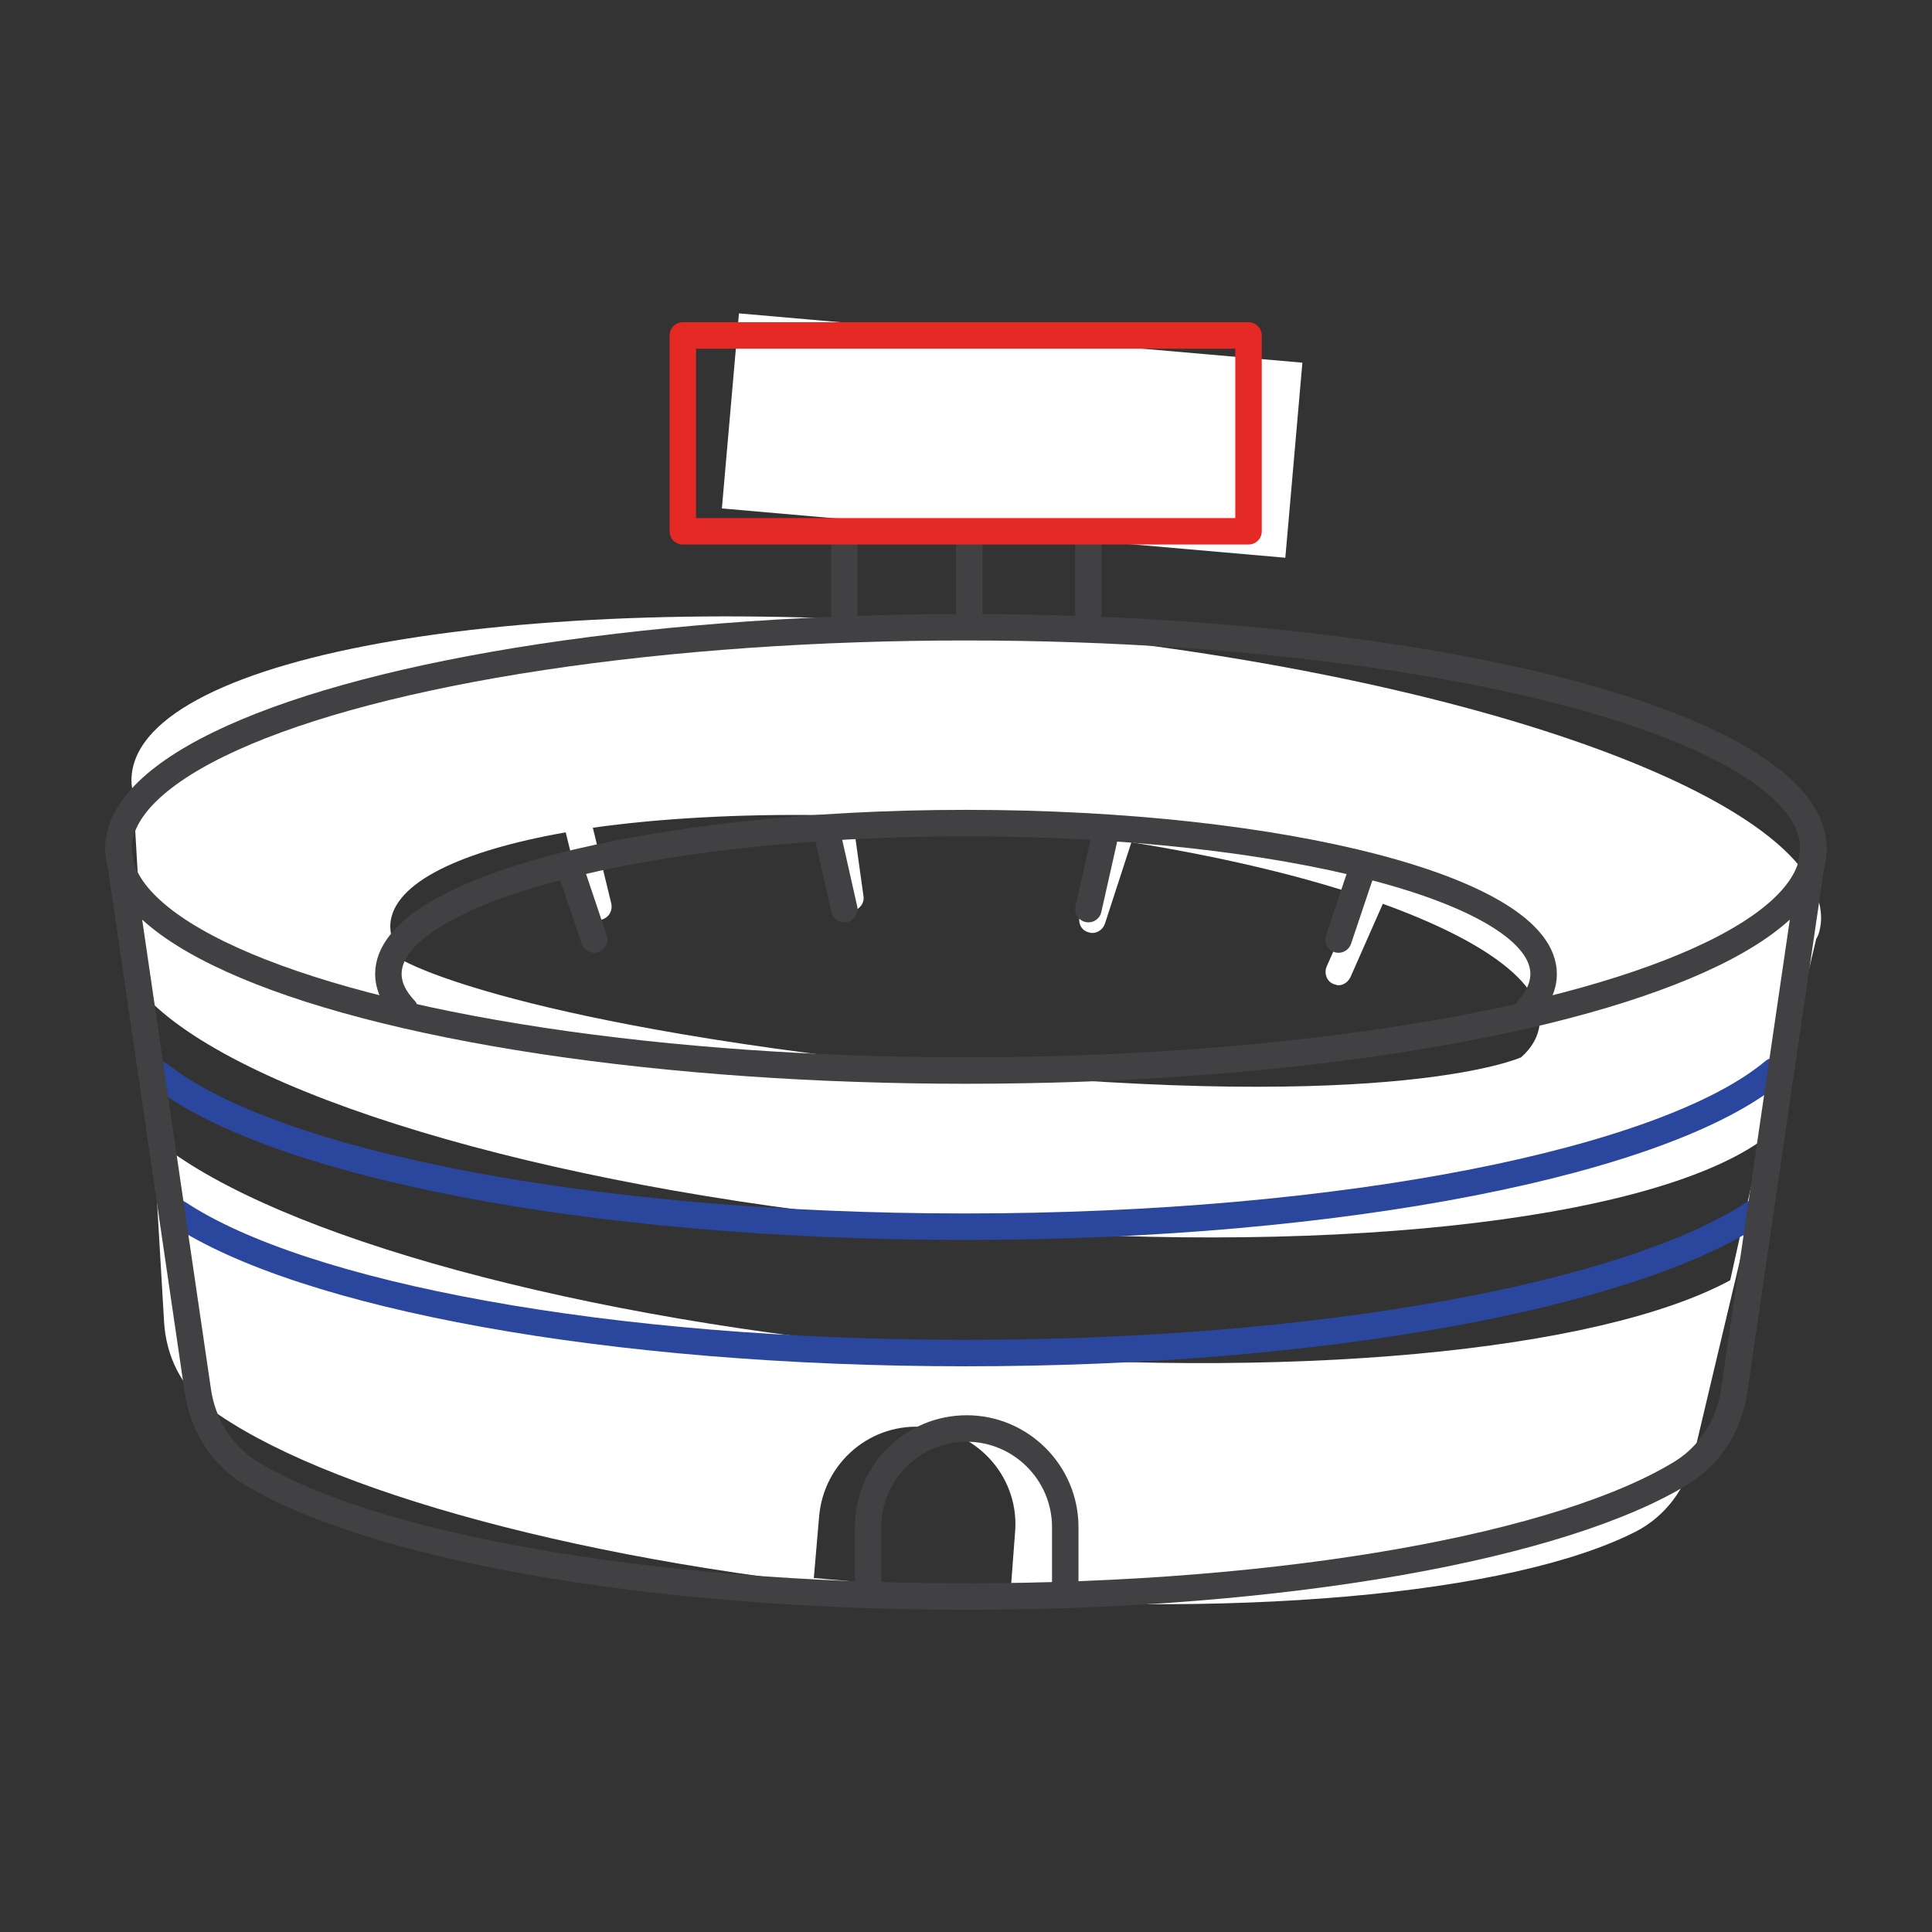
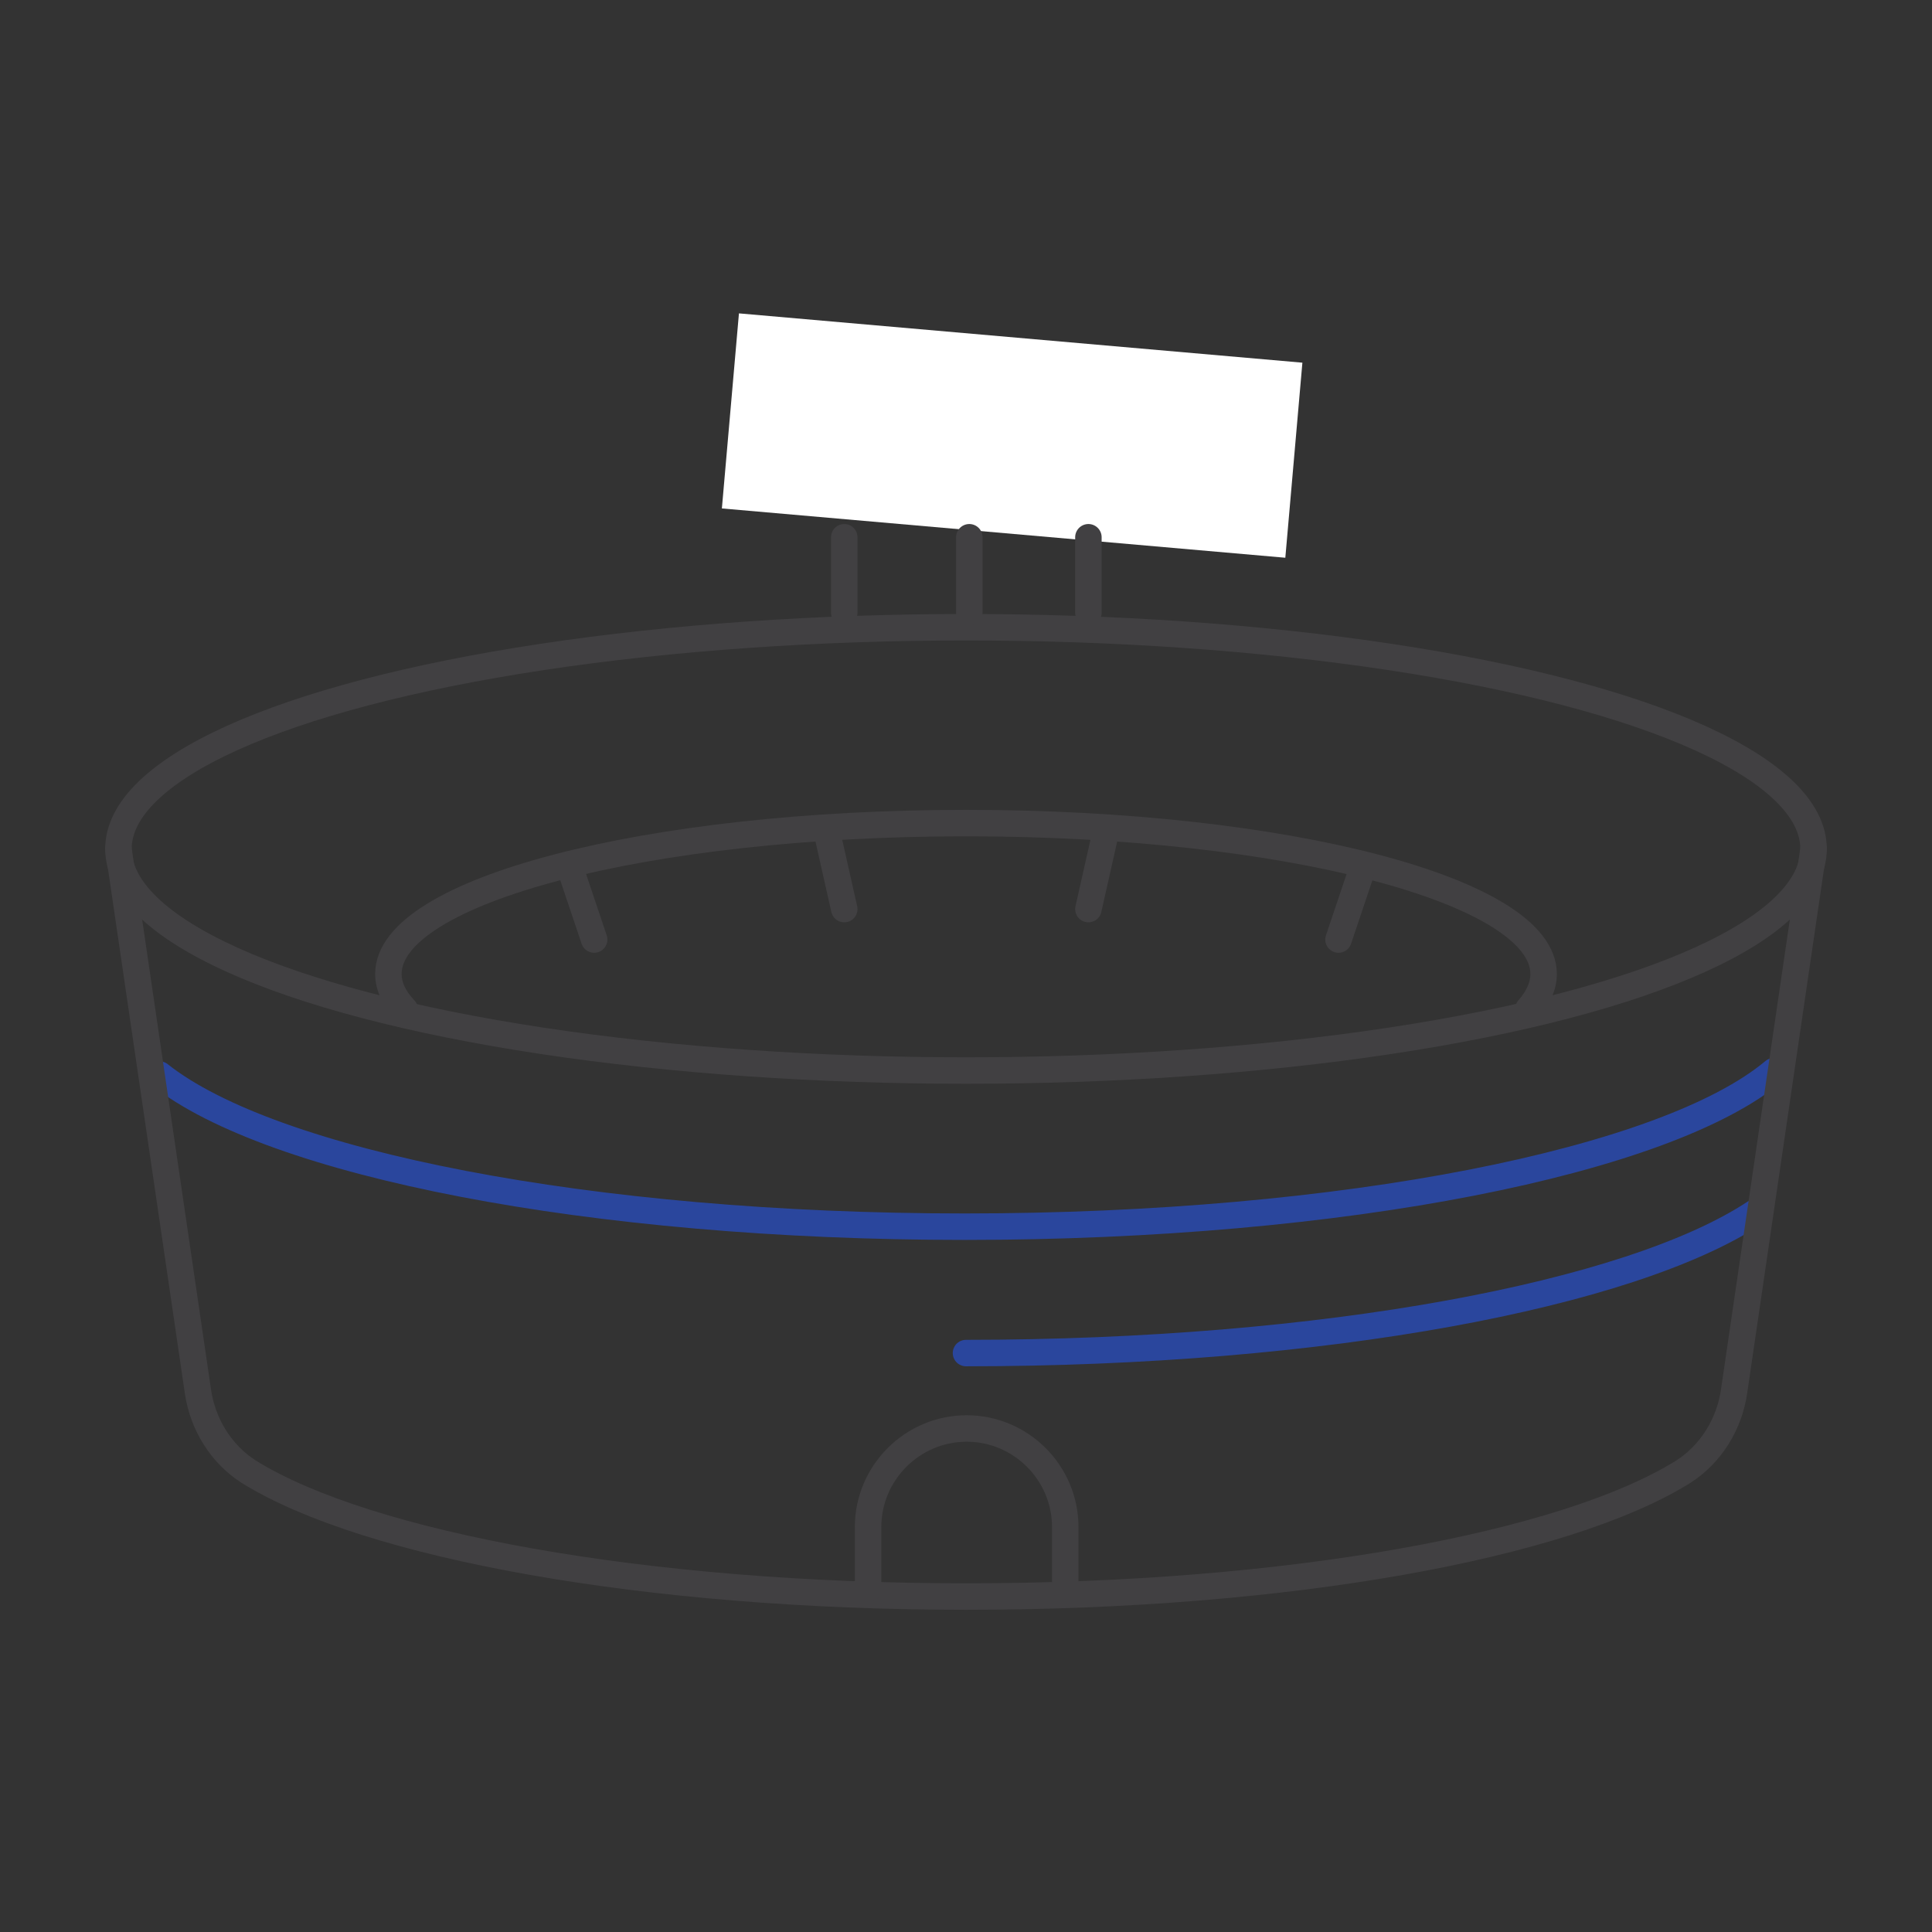
<svg xmlns="http://www.w3.org/2000/svg" version="1.1" id="Layer_1" x="0px" y="0px" viewBox="0 0 292 292" style="enable-background:new 0 0 292 292;" xml:space="preserve">
  <rect x="0" y="0" width="292" height="292" fill="#333333" stroke="none" />
  <style type="text/css">
	.st0{fill:#FFFFFF;}
	.st1{fill:none;stroke:#414042;stroke-width:4;stroke-linecap:round;stroke-linejoin:round;stroke-miterlimit:10;}
	.st2{fill:none;stroke:#2A469D;stroke-width:4;stroke-linecap:round;stroke-linejoin:round;stroke-miterlimit:10;}
	.st3{fill:none;stroke:#E52925;stroke-width:4;stroke-linecap:round;stroke-linejoin:round;stroke-miterlimit:10;}
</style>
  <g id="Entertainment_00000093164293100387085650000007300463554868075913_">
    <g>
-       <path class="st0" d="M275.2,139.5L275.2,139.5L275.2,139.5c1.6-18.4-54.2-38.4-124.7-44.5C80,88.8,21.5,98.8,19.9,117.2    c-0.1,0.9,0,1.7,0.2,2.6l4.7,80c0.3,5.1,2.6,9.9,6.7,12.9c16.8,12.5,57.7,23.9,106.2,28.1c48.5,4.2,90.8,0.2,109.5-9.3    c4.5-2.3,7.7-6.6,8.8-11.6l18.5-78C274.9,141.3,275.1,140.4,275.2,139.5z M147.9,124.5c6.6,0.6,13,1.3,19.1,2.2l-3.8,11.7    c-0.3,1.1,0.2,2.2,1.3,2.5c0.1,0,0.3,0.1,0.4,0.1c0.9,0.1,1.8-0.5,2.1-1.4l4-12.3c13,2.1,24.6,4.8,34.3,8l-4.8,10.8    c-0.4,1,0,2.2,1,2.6c0.2,0.1,0.4,0.1,0.6,0.2c0.8,0.1,1.6-0.4,2-1.2l4.9-11.1c15.2,5.5,24.3,12,23.7,18.2c-0.2,1.8-1.1,3.5-2.8,5    c0,0-18.7,8.6-85.5,1.9C77.8,155.1,61,145.2,61,145.2c-1.4-1.9-2.1-3.7-2-5.6c0.5-6.2,10.6-11,26.5-13.8l2.9,11.8    c0.2,0.9,0.9,1.4,1.8,1.5c0.2,0,0.4,0,0.7-0.1c1.1-0.3,1.7-1.3,1.5-2.4l-2.8-11.5c10-1.4,22-2.1,35.1-1.9l1.8,12.8    c0.1,0.9,0.9,1.6,1.8,1.7c0.1,0,0.3,0,0.5,0c1.1-0.2,1.9-1.2,1.7-2.3l-1.7-12.2C134.9,123.5,141.4,123.9,147.9,124.5z     M152.7,241.1l-29.7-2.6l0.8-9.3c0.7-8.2,7.9-14.3,16.1-13.5s14.3,7.9,13.5,16.1L152.7,241.1z M261.5,193.5    c-19.8,10.7-66.6,15.4-120.5,10.7c-53.8-4.7-99-17.4-116.8-31.4l-1.1-21.1c15.6,14.8,62.7,28.6,119.2,33.5    c57.3,5,106.6-0.6,123.9-12.8L261.5,193.5z" />
      <rect x="138.2" y="23" transform="matrix(8.715574e-02 -0.996 0.996 8.715574e-02 74.151 212.487)" class="st0" width="29.6" height="85.5" />
    </g>
    <g id="Entertainment">
      <ellipse class="st1" cx="146" cy="128.3" rx="128.1" ry="33.5" />
-       <path class="st2" d="M265.2,183.3c-18.8,12.4-65.1,21.2-119.2,21.2c-54,0-100.2-8.7-119-21.1" />
+       <path class="st2" d="M265.2,183.3c-18.8,12.4-65.1,21.2-119.2,21.2" />
      <path class="st2" d="M268.1,161.9c-16.2,13.6-64.9,23.5-122.3,23.5c-56.7,0-104.8-9.6-121.7-23" />
      <path class="st1" d="M17.9,128.3l12,81.9c0.7,5,3.5,9.6,7.8,12.3c17.8,11,59.6,18.8,108.3,18.8c48.7,0,90.4-7.7,108.3-18.8    c4.3-2.7,7.1-7.3,7.8-12.3l12-81.9" />
      <path class="st1" d="M131.2,240.1v-9.3c0-8.2,6.7-14.9,14.9-14.9l0,0c8.2,0,14.9,6.7,14.9,14.9v9.3" />
      <path class="st1" d="M61.2,152.6c-1.6-1.7-2.5-3.5-2.5-5.4c0-12.6,39.1-22.8,87.3-22.8c48.2,0,87.3,10.2,87.3,22.8    c0,1.8-0.8,3.6-2.3,5.3" />
      <line class="st1" x1="125.1" y1="126.3" x2="127.6" y2="137.4" />
      <line class="st1" x1="86.2" y1="131.3" x2="89.8" y2="142" />
      <line class="st1" x1="167" y1="126.3" x2="164.5" y2="137.4" />
      <line class="st1" x1="205.9" y1="131.3" x2="202.3" y2="142" />
      <line class="st1" x1="127.6" y1="81.2" x2="127.6" y2="92.6" />
      <line class="st1" x1="164.5" y1="81.2" x2="164.5" y2="92.6" />
      <line class="st1" x1="146.5" y1="81.2" x2="146.5" y2="92.6" />
-       <rect x="103.2" y="50.7" class="st3" width="85.5" height="29.6" />
    </g>
  </g>
</svg>